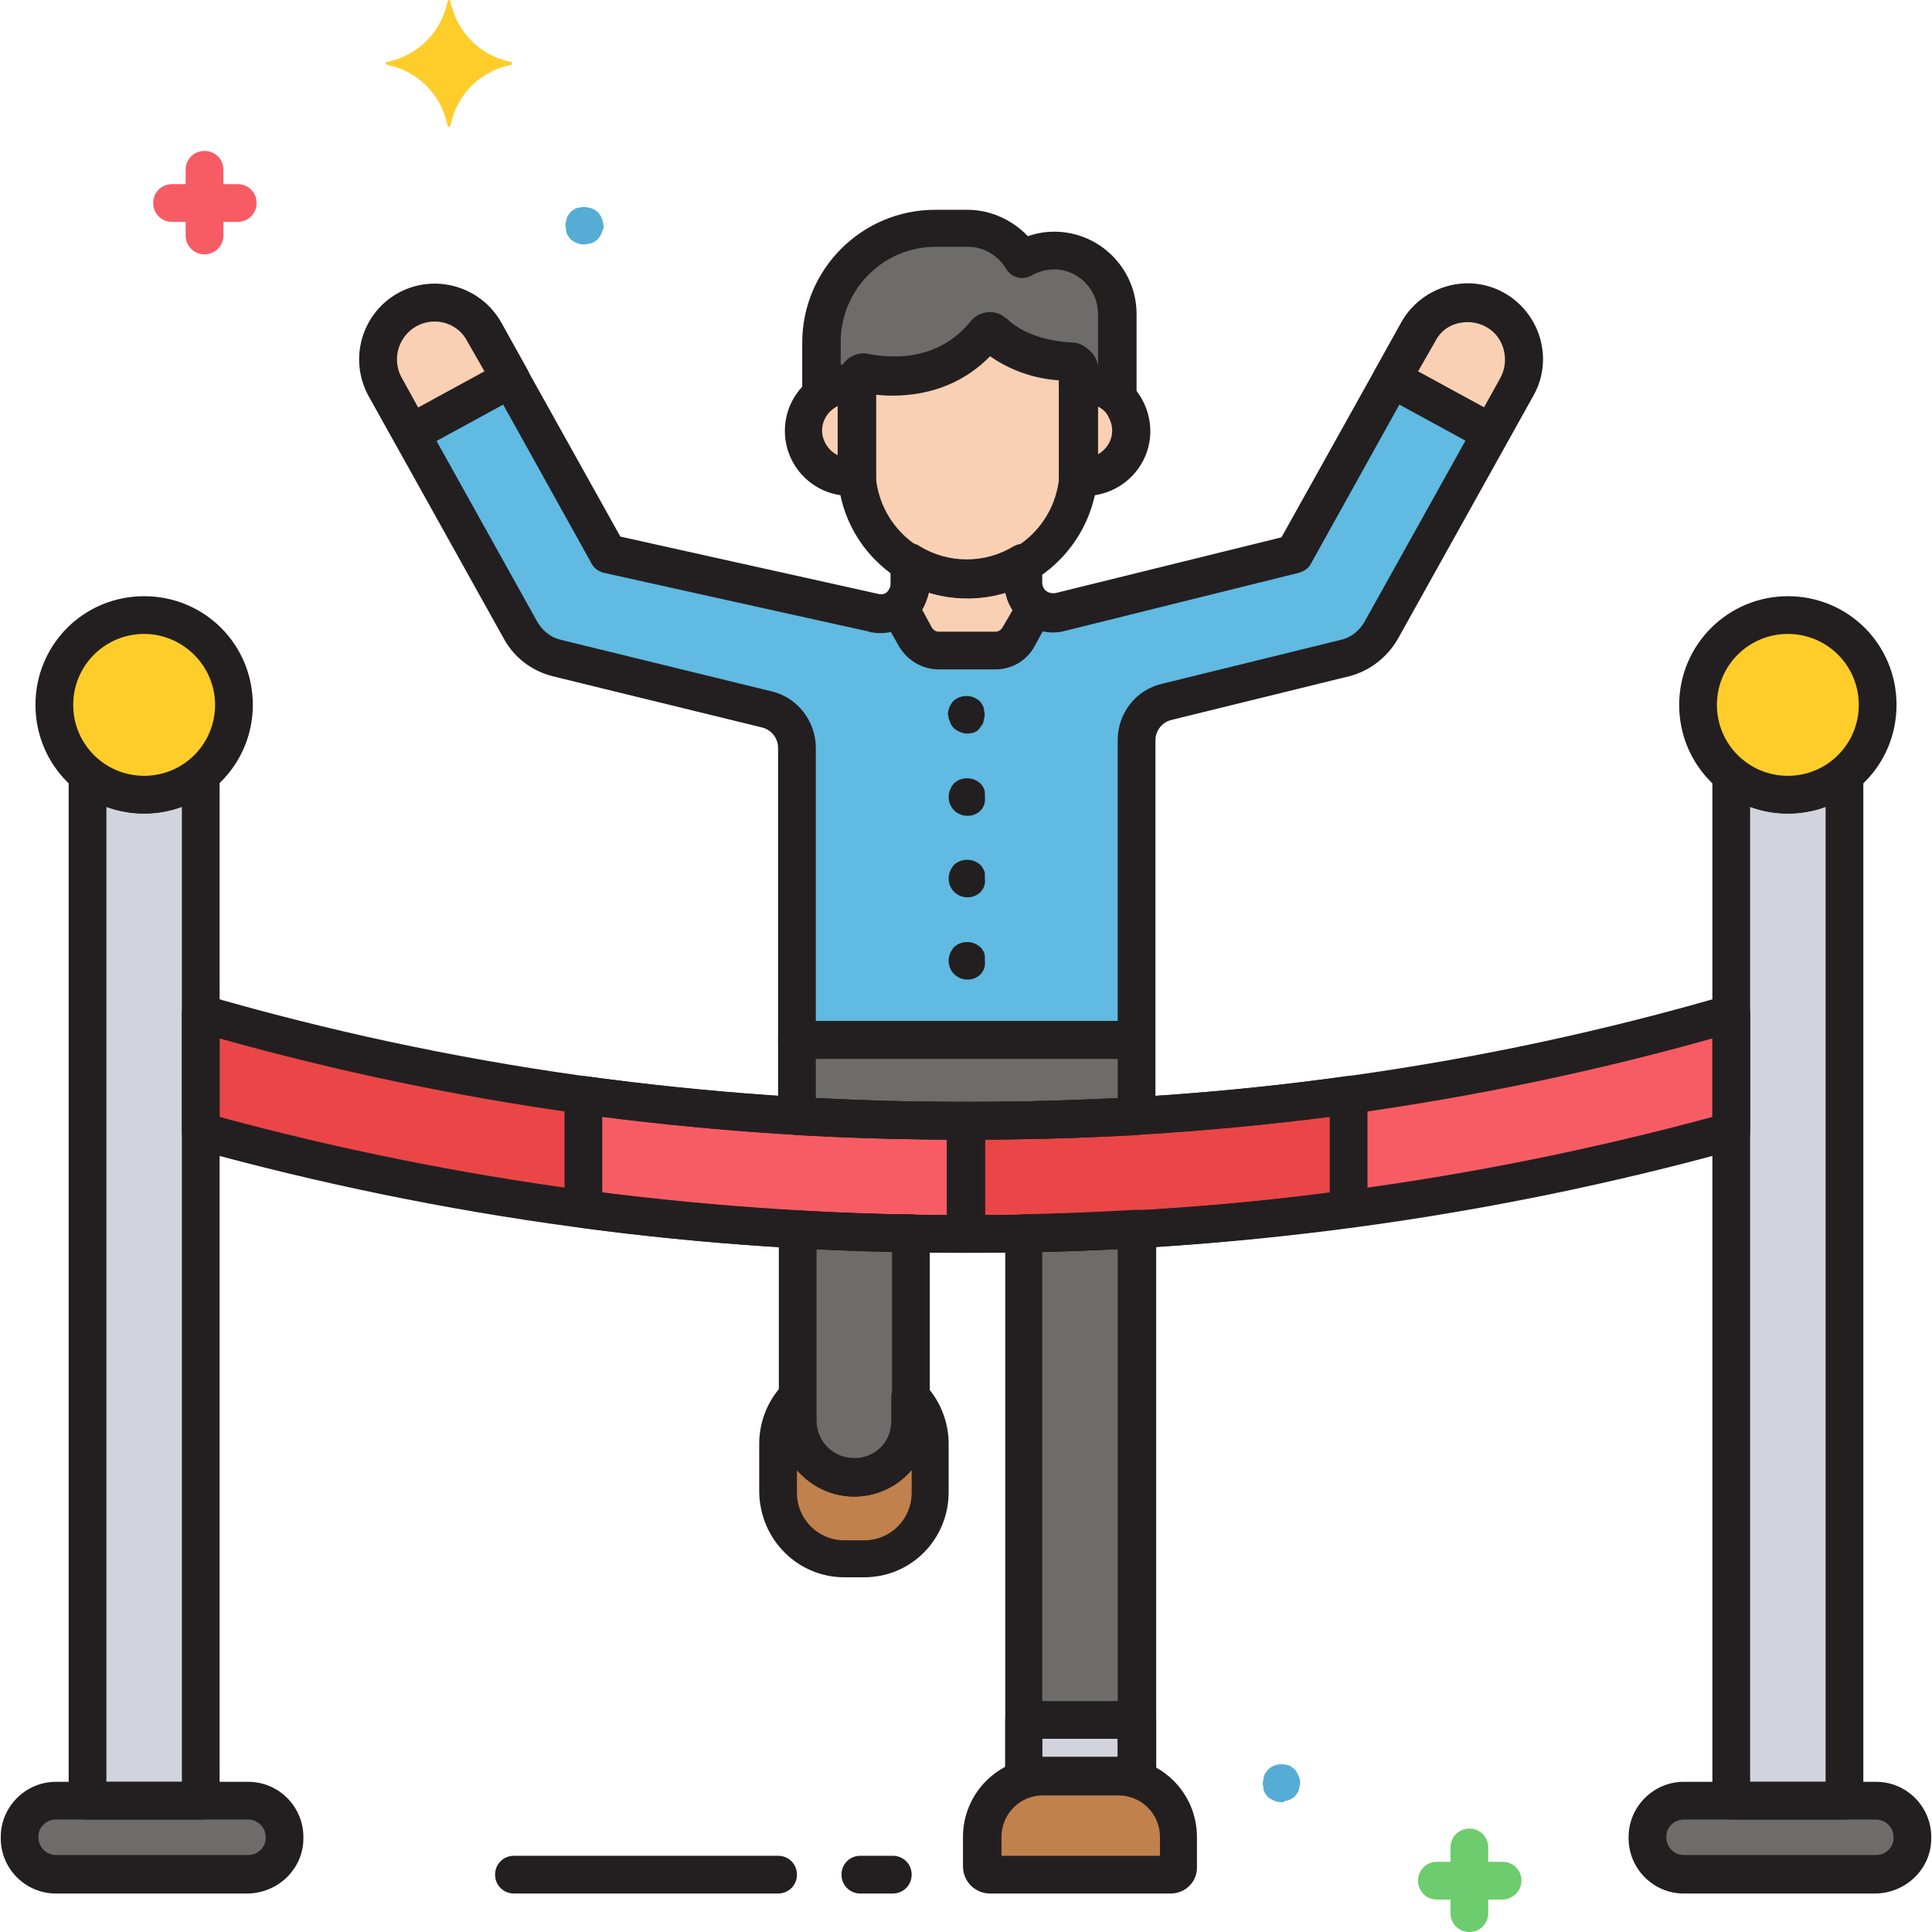
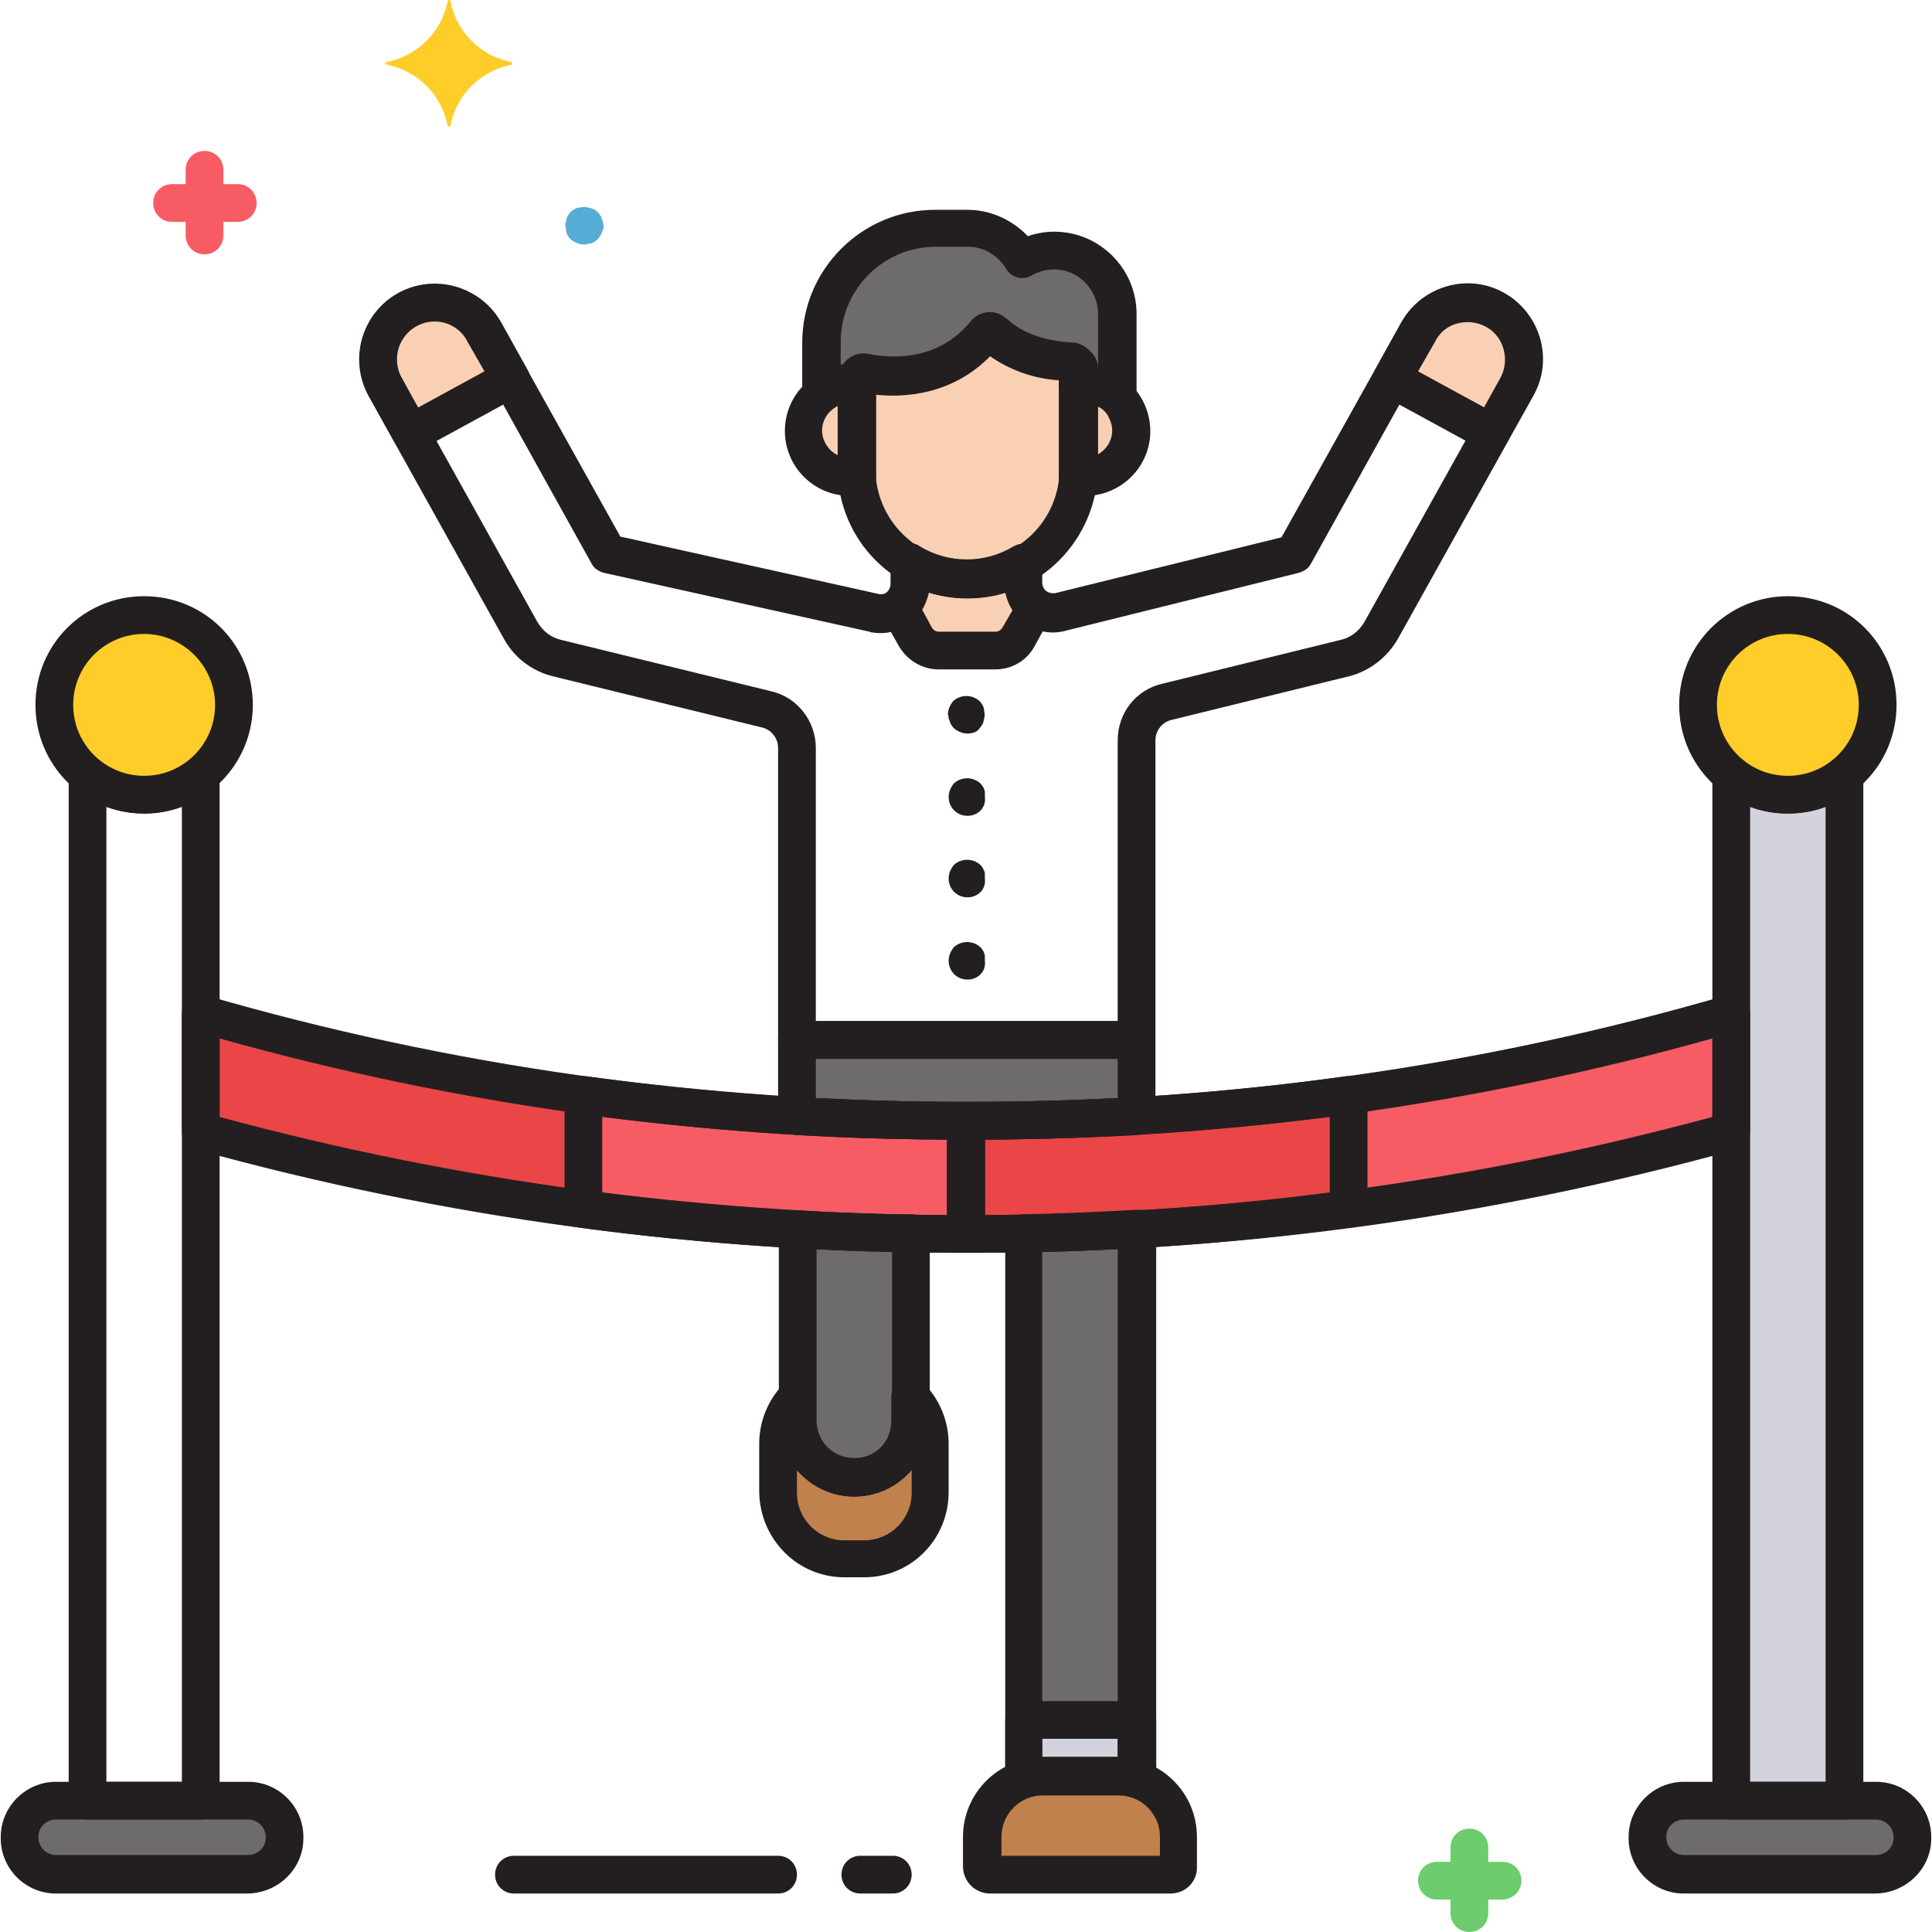
<svg xmlns="http://www.w3.org/2000/svg" viewBox="0 0 256 256" width="128px" height="128px">
  <path fill="#c1814c" d="M148.1,235.3h-10c-4.4,0-8,3.6-8,8v3.9c0,0.6,0.5,1.1,1.1,1.1h23.9c0.6,0,1.1-0.5,1.1-1.1v-3.9 C156.2,238.9,152.6,235.3,148.1,235.3z" />
  <path fill="#c1814c" d="M120.7,185.1v3.2c0,4.1-3.4,7.5-7.5,7.5s-7.5-3.4-7.5-7.5v-3.2c-1.6,1.6-2.6,3.9-2.6,6.2v6.4 c0,4.8,3.9,8.7,8.8,8.8h2.6c4.8,0,8.7-3.9,8.8-8.8v-6.4C123.2,189,122.3,186.7,120.7,185.1z" />
  <path fill="#6d6c6b" d="M135.7,163.4v72.3c0.8-0.3,1.6-0.4,2.4-0.4h10c0.9,0,1.7,0.1,2.5,0.4v-72.8 C145.7,163.2,140.7,163.4,135.7,163.4z" />
  <path fill="#6d6c6b" d="M105.7,162.9v25.4c0,4.1,3.4,7.5,7.5,7.5s7.5-3.4,7.5-7.5v-24.8C115.6,163.4,110.6,163.2,105.7,162.9z" />
  <path fill="#d3d3dd" d="M135.7,227.9v7.8c0.8-0.3,1.6-0.4,2.4-0.4h10c0.9,0,1.7,0.1,2.5,0.4v-7.8L135.7,227.9z" />
  <path fill="#6d6c6b" d="M126.9,148.5c0.4,0,0.7,0,1.1,0l0,0c0.4,0,0.7,0,1.1,0c7.2,0,14.4-0.2,21.5-0.6v-10.1h-45v10.1 C112.7,148.3,119.8,148.5,126.9,148.5z" />
-   <path fill="#60bae2" d="M198.1,41.1c-3.6-2-8.2-0.7-10.2,2.9l-16.4,29.5l-31,7.7c-2.1,0.5-4.2-0.8-4.7-2.9c-0.1-0.3-0.1-0.6-0.1-0.9 v-2.6c-4.6,2.8-10.4,2.8-15,0v2.8c0,2.2-1.8,3.9-3.9,3.9c-0.3,0-0.6,0-0.8-0.1l-35.3-7.8L64.2,44c-2-3.6-6.6-4.9-10.2-2.9 s-4.9,6.6-2.9,10.2l18,32.3c1,1.8,2.7,3.1,4.8,3.6l27.8,6.8c2.4,0.6,4,2.7,4,5.1v38.7h45V98.1c0-2.4,1.7-4.5,4-5.1l23.6-5.8 c2-0.5,3.8-1.8,4.8-3.6l18-32.3C203,47.6,201.7,43.1,198.1,41.1z" />
  <path fill="#f9d0b4" d="M64.2,44c-2-3.6-6.6-4.9-10.2-2.9s-4.9,6.6-2.9,10.2l3.4,6.1l13.2-7.2L64.2,44z" />
  <path fill="#f9d0b4" d="M187.9,44c2-3.6,6.6-4.9,10.2-2.9c3.6,2,4.9,6.6,2.9,10.2l-3.4,6.1l-13.2-7.2L187.9,44z" />
  <path fill="#f9d0b4" d="M135.7,77.3v-2.6c-2.3,1.4-4.8,2.1-7.5,2.1l0,0c-2.7,0-5.3-0.7-7.5-2.1v2.8c0,1.2-0.6,2.3-1.5,3.1l2.2,3.9 c0.6,1.1,1.8,1.8,3.1,1.8h7.5c1.3,0,2.4-0.7,3.1-1.8l2.2-4C136.2,79.7,135.6,78.5,135.7,77.3z" />
  <path fill="#f9d0b4" d="M143.8,50.9c-0.3,0-0.7,0-1,0.1c0,0.3,0,0.7,0,1v10.1c0,0.3,0,0.7,0,1c3.3,0.5,6.5-1.7,7-5.1 c0.5-3.3-1.7-6.5-5.1-7C144.4,50.9,144.1,50.9,143.8,50.9L143.8,50.9z" />
  <path fill="#f9d0b4" d="M113.5,62.1V52c0-0.3,0-0.7,0-1c-3.3-0.6-6.5,1.7-7.1,5c-0.6,3.3,1.7,6.5,5,7.1c0.7,0.1,1.4,0.1,2,0 C113.5,62.8,113.5,62.4,113.5,62.1z" />
  <path fill="#f9d0b4" d="M130.4,44.3c-5.4,6.7-13.3,5.8-15.9,5.2c-0.4-0.1-0.8,0.2-0.9,0.6c0,0.1,0,0.1,0,0.2v11.8 c0,8.1,6.6,14.6,14.7,14.7l0,0c8.1,0,14.6-6.6,14.7-14.7V49c0-0.1,0-0.2,0-0.2c0-0.4-0.3-0.8-0.8-0.8c-6.1-0.2-9.3-2.6-10.5-3.8 C131.2,43.9,130.7,43.9,130.4,44.3C130.4,44.3,130.4,44.3,130.4,44.3z" />
  <path fill="#6d6c6b" d="M112.6,50.9c0.3,0,0.6,0,0.9,0.1v-0.7c0-0.4,0.4-0.8,0.8-0.8c0.1,0,0.1,0,0.2,0c2.7,0.6,10.6,1.5,15.9-5.2 c0.3-0.3,0.8-0.4,1.1-0.1c0,0,0,0,0.1,0.1c1.2,1.2,4.4,3.6,10.5,3.8c0.4,0,0.7,0.4,0.8,0.8c0,0.1,0,0.2,0,0.2v2 c1.9-0.3,3.8,0.3,5.2,1.6v-11c0-4.6-3.8-8.4-8.4-8.4c-1.5,0-3,0.4-4.3,1.2c-1.5-2.5-4.2-4.1-7.2-4.1h-4.3 c-8.4,0-15.1,6.8-15.1,15.1v6.8C109.8,51.4,111.2,50.9,112.6,50.9z" />
  <circle cx="19.1" cy="93.4" r="11.9" fill="#ffcd29" />
  <circle cx="236.9" cy="93.4" r="11.9" fill="#ffcd29" />
  <path fill="#6d6c6b" d="M7.4,238.6h25.5c2.7,0,4.9,2.2,4.9,4.9l0,0c0,2.7-2.2,4.9-4.9,4.9H7.4c-2.7,0-4.9-2.2-4.9-4.9l0,0 C2.5,240.8,4.7,238.6,7.4,238.6z" />
  <path fill="#6d6c6b" d="M223.1,238.6h25.5c2.7,0,4.9,2.2,4.9,4.9l0,0c0,2.7-2.2,4.9-4.9,4.9h-25.5c-2.7,0-4.9-2.2-4.9-4.9l0,0 C218.2,240.8,220.4,238.6,223.1,238.6z" />
-   <path fill="#d3d3dd" d="M19.1,105.3c-2.7,0-5.4-0.9-7.5-2.7v135.9h15V102.7C24.4,104.4,21.8,105.3,19.1,105.3z" />
  <path fill="#d3d3dd" d="M236.9,105.3c2.7,0,5.4-0.9,7.5-2.7v135.9h-15V102.7C231.6,104.4,234.2,105.3,236.9,105.3z" />
  <path fill="#ea4647" d="M128,148.5c-0.4,0-0.7,0-1.1,0c-34,0-67.7-4.7-100.3-14.2v15.6c32.7,9.1,66.4,13.6,100.3,13.6 c0.4,0,0.7,0,1.1,0V148.5z" />
  <path fill="#f75c64" d="M77.3,145.1v15.1c16.4,2.2,33,3.3,49.6,3.3c0.4,0,0.7,0,1.1,0v-15c-0.4,0-0.7,0-1.1,0 C110.3,148.5,93.7,147.4,77.3,145.1z" />
  <path fill="#f75c64" d="M128,148.5c0.4,0,0.7,0,1.1,0c34,0,67.7-4.7,100.3-14.2v15.6c-32.7,9.1-66.4,13.6-100.3,13.6 c-0.4,0-0.7,0-1.1,0V148.5z" />
  <path fill="#ea4647" d="M178.7,145.1v15.1c-16.4,2.2-33,3.3-49.6,3.3c-0.4,0-0.7,0-1.1,0v-15c0.4,0,0.7,0,1.1,0 C145.7,148.5,162.3,147.4,178.7,145.1z" />
  <path fill="#f75c64" d="M31.5,29.4h-8.7c-1.4,0-2.5-1.1-2.5-2.5s1.1-2.5,2.5-2.5h8.7c1.4,0,2.5,1.1,2.5,2.5S32.9,29.4,31.5,29.4z" />
  <path fill="#f75c64" d="M27.1,33.7c-1.4,0-2.5-1.1-2.5-2.5v-8.7c0-1.4,1.1-2.5,2.5-2.5s2.5,1.1,2.5,2.5v8.7 C29.6,32.6,28.5,33.7,27.1,33.7z" />
  <path fill="#55acd5" d="M77.4,32.4c-0.7,0-1.3-0.3-1.8-0.7c-0.1-0.1-0.2-0.2-0.3-0.4c-0.1-0.1-0.2-0.3-0.2-0.4 C75,30.7,75,30.5,75,30.4c0-0.2,0-0.3-0.1-0.5c0-0.2,0-0.3,0.1-0.5c0-0.2,0.1-0.3,0.1-0.5c0.1-0.2,0.1-0.3,0.2-0.4 c0.1-0.1,0.2-0.3,0.3-0.4c0.1-0.1,0.2-0.2,0.4-0.3c0.1-0.1,0.3-0.2,0.4-0.2c0.1-0.1,0.3-0.1,0.5-0.1c0.3-0.1,0.7-0.1,1,0 c0.2,0,0.3,0.1,0.5,0.1c0.1,0.1,0.3,0.1,0.4,0.2c0.1,0.1,0.3,0.2,0.4,0.3c0.1,0.1,0.2,0.2,0.3,0.4c0.1,0.1,0.2,0.3,0.2,0.4 c0.1,0.1,0.1,0.3,0.2,0.5c0,0.2,0,0.3,0.1,0.5c0,0.2,0,0.3-0.1,0.5c-0.1,0.3-0.2,0.6-0.4,0.9c-0.1,0.1-0.2,0.3-0.3,0.4 c-0.1,0.1-0.2,0.2-0.4,0.3c-0.1,0.1-0.3,0.2-0.4,0.2c-0.2,0.1-0.3,0.1-0.5,0.1C77.7,32.4,77.6,32.4,77.4,32.4z" />
  <path fill="#6dcc6d" d="M199.1,251.7h-8.7c-1.4,0-2.5-1.1-2.5-2.5s1.1-2.5,2.5-2.5h8.7c1.4,0,2.5,1.1,2.5,2.5S200.4,251.7,199.1,251.7 z" />
  <path fill="#6dcc6d" d="M194.7,256c-1.4,0-2.5-1.1-2.5-2.5v-8.7c0-1.4,1.1-2.5,2.5-2.5s2.5,1.1,2.5,2.5v8.7 C197.2,254.9,196.1,256,194.7,256z" />
-   <path fill="#55acd5" d="M169.8,238.8c-0.7,0-1.3-0.3-1.8-0.7c-0.1-0.1-0.2-0.2-0.3-0.4c-0.1-0.1-0.2-0.3-0.2-0.4 c-0.1-0.1-0.1-0.3-0.1-0.5c-0.1-0.3-0.1-0.7,0-1c0-0.2,0.1-0.3,0.1-0.5c0.1-0.2,0.1-0.3,0.2-0.4c0.1-0.1,0.2-0.3,0.3-0.4 c0.6-0.6,1.4-0.8,2.2-0.7c0.2,0,0.3,0.1,0.5,0.1c0.2,0.1,0.3,0.1,0.4,0.2c0.1,0.1,0.3,0.2,0.4,0.3c0.1,0.1,0.2,0.2,0.3,0.4 c0.2,0.3,0.3,0.6,0.4,0.9c0.1,0.3,0.1,0.7,0,1c0,0.2-0.1,0.3-0.1,0.5c-0.1,0.2-0.1,0.3-0.2,0.4c-0.1,0.1-0.2,0.3-0.3,0.4 c-0.1,0.1-0.2,0.2-0.4,0.3c-0.1,0.1-0.3,0.2-0.4,0.2c-0.2,0.1-0.3,0.1-0.5,0.1C170.2,238.8,170,238.8,169.8,238.8z" />
  <path fill="#231f20" d="M19.1,107.8c-8,0-14.4-6.4-14.4-14.4c0-8,6.4-14.4,14.4-14.4c8,0,14.4,6.4,14.4,14.4c0,0,0,0,0,0 C33.5,101.4,27,107.8,19.1,107.8z M19.1,84c-5.2,0-9.4,4.2-9.4,9.4s4.2,9.4,9.4,9.4c5.2,0,9.4-4.2,9.4-9.4c0,0,0,0,0,0 C28.5,88.2,24.2,84,19.1,84L19.1,84z" />
  <path fill="#231f20" d="M32.9,250.9H7.4c-4.1,0-7.4-3.4-7.3-7.5c0-4,3.3-7.3,7.3-7.3h25.5c4.1,0,7.4,3.4,7.3,7.5 C40.2,247.6,36.9,250.8,32.9,250.9z M7.4,241.1c-1.3,0-2.4,1.1-2.3,2.4c0,1.3,1.1,2.3,2.3,2.3h25.5c1.3,0,2.4-1.1,2.3-2.4 c0-1.3-1.1-2.3-2.3-2.3H7.4z" />
  <path fill="#231f20" d="M26.6,241.1h-15c-1.4,0-2.5-1.1-2.5-2.5V102.7c0-1.4,1.1-2.5,2.5-2.5c0.6,0,1.1,0.2,1.6,0.6 c3.5,2.8,8.4,2.8,11.8,0c1.1-0.9,2.6-0.7,3.5,0.4c0.4,0.4,0.6,1,0.6,1.6v135.9C29.1,240,27.9,241.1,26.6,241.1z M14.1,236.1h10 V106.9c-3.2,1.2-6.8,1.2-10,0V236.1z" />
  <path fill="#231f20" d="M236.9,107.8c-8,0-14.4-6.4-14.4-14.4S229,79,236.9,79c8,0,14.4,6.4,14.4,14.4c0,0,0,0,0,0 C251.3,101.4,244.9,107.8,236.9,107.8z M236.9,84c-5.2,0-9.4,4.2-9.4,9.4s4.2,9.4,9.4,9.4c5.2,0,9.4-4.2,9.4-9.4c0,0,0,0,0,0 C246.3,88.2,242.1,84,236.9,84L236.9,84z" />
  <path fill="#231f20" d="M248.6,250.9h-25.5c-4.1,0-7.4-3.4-7.3-7.5c0-4,3.3-7.3,7.3-7.3h25.5c4.1,0,7.4,3.4,7.3,7.5 C255.9,247.6,252.6,250.8,248.6,250.9z M223.1,241.1c-1.3,0-2.4,1.1-2.3,2.4c0,1.3,1.1,2.3,2.3,2.3h25.5c1.3,0,2.4-1.1,2.3-2.4 c0-1.3-1.1-2.3-2.3-2.3H223.1z" />
  <path fill="#231f20" d="M244.4,241.1h-15c-1.4,0-2.5-1.1-2.5-2.5V102.7c0-1.4,1.1-2.5,2.5-2.5c0.6,0,1.1,0.2,1.6,0.6 c3.5,2.8,8.4,2.8,11.8,0c1.1-0.9,2.6-0.7,3.5,0.4c0.4,0.4,0.6,1,0.6,1.6v135.9C246.9,240,245.8,241.1,244.4,241.1z M231.9,236.1h10 V106.9c-3.2,1.2-6.8,1.2-10,0V236.1z" />
  <path fill="#231f20" d="M126.9,166c-34.1,0-68.1-4.6-101-13.7c-1.1-0.3-1.8-1.3-1.8-2.4v-15.6c0-1.4,1.1-2.5,2.5-2.5 c0.2,0,0.5,0,0.7,0.1c32.4,9.4,65.9,14.1,99.6,14.1l1.1,0h0c1.4,0,2.5,1.1,2.5,2.5v15c0,1.4-1.1,2.5-2.5,2.5L126.9,166z M29.1,148 c31.4,8.5,63.9,12.9,96.4,13v-10c-32.6-0.1-65-4.6-96.4-13.4V148z" />
  <path fill="#231f20" d="M126.9,166c-16.7,0-33.4-1.1-49.9-3.3c-1.2-0.2-2.2-1.2-2.2-2.5v-15.1c0-1.4,1.1-2.5,2.5-2.5 c0.1,0,0.2,0,0.3,0c16.3,2.2,32.8,3.4,49.3,3.4l1.1,0h0c1.4,0,2.5,1.1,2.5,2.5v15c0,1.4-1.1,2.5-2.5,2.5L126.9,166z M79.8,158 c15.2,1.9,30.4,2.9,45.7,3v-10c-15.3-0.1-30.6-1.1-45.7-3L79.8,158z" />
  <path fill="#231f20" d="M129.1,166l-1.1,0c-1.4,0-2.5-1.1-2.5-2.5v-15c0-1.4,1.1-2.5,2.5-2.5h0l1.1,0c33.7,0,67.3-4.7,99.6-14.1 c1.3-0.4,2.7,0.4,3.1,1.7c0.1,0.2,0.1,0.5,0.1,0.7v15.6c0,1.1-0.7,2.1-1.8,2.4C197.2,161.4,163.2,166,129.1,166z M130.5,151v10 c32.6-0.1,65-4.5,96.4-13v-10.4C195.5,146.4,163.1,150.9,130.5,151z" />
  <path fill="#231f20" d="M129.1,166l-1.1,0c-1.4,0-2.5-1.1-2.5-2.5v-15c0-1.4,1.1-2.5,2.5-2.5h0l1.1,0c16.5,0,32.9-1.1,49.3-3.4 c1.4-0.2,2.6,0.8,2.8,2.1c0,0.1,0,0.2,0,0.3v15.1c0,1.3-0.9,2.3-2.2,2.5C162.5,164.9,145.8,166,129.1,166z M130.5,151v10 c15.3-0.1,30.6-1,45.7-3V148C161.1,149.9,145.8,150.9,130.5,151z" />
  <path fill="#231f20" d="M155.1,250.9h-23.9c-2,0-3.6-1.6-3.6-3.6v-3.9c0-5.8,4.7-10.5,10.5-10.5h10c5.8,0,10.5,4.7,10.5,10.5v3.9 C158.7,249.3,157.1,250.9,155.1,250.9z M132.6,245.9h21.1v-2.5c0-3.1-2.5-5.5-5.5-5.5h-10c-3.1,0-5.5,2.5-5.5,5.5V245.9z" />
  <path fill="#231f20" d="M150.6,238.2c-0.3,0-0.5,0-0.8-0.1c-0.6-0.2-1.1-0.3-1.7-0.3h-10c-0.6,0-1.1,0.1-1.7,0.3 c-1.3,0.4-2.7-0.3-3.1-1.6c-0.1-0.2-0.1-0.5-0.1-0.8v-7.8c0-1.4,1.1-2.5,2.5-2.5h15c1.4,0,2.5,1.1,2.5,2.5v7.8 C153.2,237.1,152,238.2,150.6,238.2L150.6,238.2z M138.1,232.8h10v-2.4h-10V232.8z" />
  <path fill="#231f20" d="M128.2,97.2c-0.7,0-1.3-0.3-1.8-0.7c-0.1-0.1-0.2-0.2-0.3-0.4c-0.1-0.1-0.2-0.3-0.2-0.4 c-0.1-0.2-0.1-0.3-0.2-0.5c0-0.2,0-0.3-0.1-0.5c0-0.7,0.3-1.3,0.7-1.8c1-0.9,2.5-0.9,3.5,0c0.1,0.1,0.2,0.2,0.3,0.4 c0.1,0.1,0.2,0.3,0.2,0.4c0.1,0.2,0.1,0.3,0.1,0.5c0.1,0.3,0.1,0.7,0,1c0,0.2-0.1,0.3-0.1,0.5c-0.1,0.2-0.1,0.3-0.2,0.4 c-0.1,0.1-0.2,0.3-0.3,0.4C129.5,97,128.8,97.2,128.2,97.2z" />
  <path fill="#231f20" d="M128.2,108.1c-1.4,0-2.5-1.1-2.5-2.5c0-0.7,0.3-1.3,0.7-1.8c1-0.9,2.5-0.9,3.5,0c0.1,0.1,0.2,0.2,0.3,0.4 c0.1,0.1,0.2,0.3,0.2,0.4c0.1,0.2,0.1,0.3,0.1,0.5c0,0.2,0,0.3,0,0.5C130.7,107,129.6,108.1,128.2,108.1 C128.2,108.1,128.2,108.1,128.2,108.1L128.2,108.1z" />
  <path fill="#231f20" d="M128.2,118.9c-1.4,0-2.5-1.1-2.5-2.5c0-0.7,0.3-1.3,0.7-1.8c1-0.9,2.5-0.9,3.5,0c0.2,0.2,0.4,0.5,0.5,0.8 c0.1,0.1,0.1,0.3,0.1,0.5c0,0.2,0,0.3,0,0.5C130.7,117.8,129.6,118.9,128.2,118.9C128.2,118.9,128.2,118.9,128.2,118.9L128.2,118.9 z" />
  <path fill="#231f20" d="M128.2,129.8c-1.4,0-2.5-1.1-2.5-2.5c0-0.7,0.3-1.3,0.7-1.8c1-0.9,2.5-0.9,3.5,0c0.1,0.1,0.2,0.2,0.3,0.4 c0.1,0.1,0.2,0.3,0.2,0.4c0.1,0.2,0.1,0.3,0.1,0.5c0,0.2,0,0.3,0,0.5C130.7,128.7,129.6,129.8,128.2,129.8 C128.2,129.8,128.2,129.8,128.2,129.8L128.2,129.8z" />
  <path fill="#231f20" d="M131.9,88.7h-7.5c-2.2,0-4.2-1.2-5.3-3.1l-2.2-3.9c-0.6-1.1-0.3-2.4,0.6-3.2c0.3-0.3,0.5-0.7,0.5-1.1v-2.8 c0-1.4,1.1-2.5,2.5-2.5c0.5,0,0.9,0.1,1.3,0.4c3.8,2.3,8.6,2.3,12.4,0c1.2-0.7,2.7-0.3,3.4,0.9c0.2,0.4,0.4,0.8,0.4,1.3v2.6 c0,0.4,0.2,0.9,0.6,1.1c1,0.8,1.3,2.1,0.7,3.2l-2.2,4C136.1,87.5,134.1,88.7,131.9,88.7z M122.2,80.8l1.3,2.4 c0.2,0.3,0.5,0.5,0.9,0.5h7.5c0.4,0,0.7-0.2,0.9-0.5l1.4-2.4c-0.4-0.7-0.8-1.5-0.9-2.3c-3.3,1-6.9,1-10.2,0 C122.9,79.3,122.6,80.1,122.2,80.8L122.2,80.8z" />
  <path fill="#231f20" d="M143.8,65.7c-0.5,0-0.9,0-1.4-0.1c-1.3-0.2-2.2-1.3-2.1-2.6c0-0.3,0-0.5,0-0.8V52c0-0.3,0-0.6,0-0.8 c-0.1-1.3,0.8-2.4,2.1-2.6c4.7-0.8,9.1,2.4,9.9,7.1c0.8,4.7-2.4,9.1-7.1,9.9C144.7,65.6,144.3,65.7,143.8,65.7L143.8,65.7z M145.3,53.8v6.5c1.8-0.9,2.6-3,1.7-4.8C146.7,54.7,146.1,54.1,145.3,53.8z" />
  <path fill="#231f20" d="M112.6,65.7c-4.8,0-8.6-3.9-8.6-8.6c0-4.8,3.9-8.6,8.6-8.6c0.5,0,0.9,0,1.4,0.1c1.3,0.2,2.2,1.3,2.1,2.6 c0,0.3,0,0.5,0,0.8v10.1c0,0.3,0,0.5,0,0.8c0.1,1.3-0.8,2.4-2.1,2.6C113.5,65.6,113,65.7,112.6,65.7z M111,53.8 c-1.8,0.9-2.6,3-1.7,4.8c0.4,0.8,1,1.4,1.7,1.7V53.8z" />
  <path fill="#231f20" d="M128.2,79.3c-9.5,0-17.2-7.7-17.2-17.2V50.3c0-1.8,1.5-3.3,3.3-3.3c0.2,0,0.5,0,0.7,0.1 c2.6,0.5,9,1.2,13.5-4.3l0,0c1.1-1.4,3.2-1.7,4.6-0.5c0.1,0.1,0.2,0.1,0.3,0.2c0.9,0.9,3.6,2.9,8.9,3.1c1.7,0.1,3.2,1.5,3.2,3.2V49 v13.1C145.3,71.6,137.7,79.3,128.2,79.3z M116,52.3v9.8c0,6.7,5.4,12.2,12.2,12.2c6.7,0,12.2-5.4,12.2-12.2V50.4 c-3.3-0.2-6.5-1.3-9.2-3.2C126.1,52.4,119.7,52.7,116,52.3z" />
  <path fill="#231f20" d="M148,55.1c-0.6,0-1.3-0.3-1.7-0.7c-0.8-0.8-1.9-1.2-3.1-1c-1.4,0.2-2.6-0.7-2.9-2.1c0-0.1,0-0.3,0-0.4v-0.6 c-3.3-0.2-6.5-1.3-9.2-3.2c-5.2,5.4-11.9,5.5-15.5,5.1c-0.5,0.9-1.5,1.4-2.5,1.2c-1-0.2-2,0.1-2.8,0.8c-1.1,0.9-2.7,0.7-3.5-0.4 c-0.4-0.4-0.5-1-0.5-1.6v-6.8c0-9.7,7.9-17.6,17.6-17.6h4.3c3,0,5.9,1.3,8,3.5c1.1-0.4,2.3-0.6,3.5-0.6c6,0,10.9,4.9,10.9,10.9v11 C150.5,54,149.4,55.1,148,55.1L148,55.1z M145.3,48.6l0.2,0v-7c0-3.2-2.6-5.9-5.8-5.9c-1.1,0-2.1,0.3-3,0.8 c-1.2,0.7-2.7,0.3-3.4-0.9c0,0,0,0,0,0c-1.1-1.8-3-2.9-5-2.9h-4.3c-7,0-12.6,5.7-12.6,12.6v3c0.1,0,0.2,0,0.3,0 c0.7-1.1,2.1-1.7,3.4-1.4c2.6,0.5,9,1.2,13.5-4.3c1.1-1.4,3.2-1.7,4.6-0.5c0.1,0.1,0.2,0.1,0.3,0.2c0.9,0.9,3.6,2.9,8.9,3.1 C143.8,45.6,145.2,46.9,145.3,48.6L145.3,48.6z" />
  <path fill="#231f20" d="M150.6,140.3h-45c-1.4,0-2.5-1.1-2.5-2.5V99.1c0-1.3-0.9-2.4-2.1-2.7l-27.8-6.8c-2.7-0.7-5-2.4-6.4-4.9 l-18-32.3c-2.6-4.8-0.9-10.9,4-13.6c4.8-2.6,10.8-0.9,13.5,3.8l15.9,28.5l34.2,7.6c0.8,0.2,1.5-0.3,1.7-1.1c0-0.1,0-0.2,0-0.3v-2.8 c0-1.4,1.1-2.5,2.5-2.5c0.5,0,0.9,0.1,1.3,0.4c3.8,2.3,8.6,2.3,12.4,0c1.2-0.7,2.7-0.3,3.4,0.9c0.2,0.4,0.4,0.8,0.4,1.3v2.6 c0,0.8,0.6,1.4,1.4,1.4c0.1,0,0.2,0,0.3,0l30-7.4l15.9-28.5c2.7-4.8,8.8-6.6,13.6-3.9l0,0c4.8,2.7,6.6,8.8,3.9,13.6l-18,32.3 c-1.4,2.4-3.7,4.2-6.4,4.9l-23.6,5.8c-1.2,0.3-2.1,1.4-2.1,2.7v39.7C153.1,139.1,152,140.3,150.6,140.3z M108.1,135.3h40V98.1 c0-3.6,2.4-6.7,5.9-7.5l23.6-5.8c1.4-0.3,2.5-1.2,3.2-2.4l18-32.3c1.3-2.4,0.5-5.5-1.9-6.8l0,0c-2.4-1.3-5.5-0.5-6.8,1.9 l-16.4,29.5c-0.3,0.6-0.9,1-1.6,1.2l-31,7.7c-3.4,0.9-6.9-1.2-7.8-4.7c0-0.1-0.1-0.2-0.1-0.4c-3.3,1-6.9,1-10.2,0 c-0.6,3.5-3.9,5.9-7.4,5.3c-0.1,0-0.2,0-0.4-0.1L80,75.9c-0.7-0.2-1.3-0.6-1.6-1.2L62,45.2c-1.3-2.4-4.3-3.4-6.8-2.1 s-3.4,4.3-2.1,6.8c0,0.1,0.1,0.1,0.1,0.2l18,32.3c0.7,1.2,1.8,2.1,3.2,2.4l27.8,6.8c3.5,0.8,5.9,4,5.9,7.5L108.1,135.3z" />
  <path fill="#231f20" d="M54.5,59.9c-0.9,0-1.7-0.5-2.2-1.3l-3.4-6.1c-2.6-4.8-0.9-10.9,4-13.6c4.8-2.6,10.8-0.9,13.5,3.8l0,0l3.5,6.3 c0.7,1.2,0.2,2.7-1,3.4c0,0,0,0,0,0l-13.2,7.2C55.3,59.8,54.9,59.9,54.5,59.9z M57.6,42.6c-2.8,0-5,2.3-5,5c0,0.8,0.2,1.7,0.6,2.4 l2.2,4l8.8-4.8l-2.3-4C61.1,43.6,59.4,42.6,57.6,42.6z" />
  <path fill="#231f20" d="M197.6,59.9c-0.4,0-0.8-0.1-1.2-0.3l-13.2-7.2c-1.2-0.7-1.7-2.2-1-3.4c0,0,0,0,0,0l3.5-6.3l0,0 c2.7-4.8,8.8-6.5,13.6-3.8c4.7,2.7,6.5,8.7,3.8,13.5l-3.4,6.1C199.4,59.4,198.5,59.9,197.6,59.9z M187.9,49.2l8.8,4.8l2.2-4 c1.4-2.4,0.6-5.4-1.8-6.8c-2.4-1.4-5.4-0.6-6.8,1.8c0,0.1-0.1,0.1-0.1,0.2L187.9,49.2z" />
  <path fill="#231f20" d="M129.1,151l-1.1,0l-1.1,0c-7,0-14.2-0.2-21.4-0.6c-1.3-0.1-2.4-1.2-2.4-2.5v-10.1c0-1.4,1.1-2.5,2.5-2.5h45 c1.4,0,2.5,1.1,2.5,2.5v10.1c0,1.3-1,2.4-2.4,2.5C143.5,150.8,136.2,151,129.1,151z M128,146l1.1,0c6.2,0,12.6-0.2,19-0.5v-5.2h-40 v5.2c6.3,0.3,12.6,0.5,18.7,0.5L128,146z" />
  <path fill="#231f20" d="M150.6,238.2c-0.3,0-0.5,0-0.8-0.1c-0.6-0.2-1.1-0.3-1.7-0.3h-10c-0.6,0-1.1,0.1-1.7,0.3 c-1.3,0.4-2.7-0.3-3.1-1.6c-0.1-0.2-0.1-0.5-0.1-0.8v-72.3c0-1.4,1.1-2.5,2.5-2.5c4.8-0.1,9.8-0.3,14.9-0.6c1.4-0.1,2.6,1,2.6,2.4 c0,0,0,0.1,0,0.1v72.8C153.2,237.1,152,238.2,150.6,238.2L150.6,238.2z M138.1,232.8h10v-67.3c-3.4,0.2-6.8,0.3-10,0.4V232.8z" />
  <path fill="#231f20" d="M113.2,198.3c-5.5,0-10-4.5-10-10v-25.4c0-1.4,1.1-2.5,2.5-2.5c0,0,0.1,0,0.1,0c5.1,0.3,10.1,0.5,14.9,0.5 c1.4,0,2.5,1.1,2.5,2.5v24.8C123.1,193.8,118.7,198.3,113.2,198.3z M108.2,165.5v22.7c0,2.8,2.2,5,5,5s5-2.2,5-5v-22.4 C114.9,165.8,111.6,165.7,108.2,165.5L108.2,165.5z" />
  <path fill="#231f20" d="M114.5,209h-2.6c-6.2,0-11.2-5-11.3-11.3v-6.4c0-3,1.2-5.9,3.3-8c1-1,2.6-1,3.5,0c0.5,0.5,0.7,1.1,0.7,1.8 v3.2c0,2.8,2.2,5,5,5s5-2.2,5-5v-3.2c0-1.4,1.1-2.5,2.5-2.5c0.7,0,1.3,0.3,1.8,0.7c2.1,2.1,3.3,5,3.3,8v6.4 C125.7,204,120.7,209,114.5,209z M105.6,194.8v3c0,3.5,2.8,6.3,6.3,6.3h2.6c3.5,0,6.3-2.8,6.3-6.3v-3c-3.6,4.2-9.9,4.7-14.1,1.1 C106.3,195.5,105.9,195.2,105.6,194.8L105.6,194.8z" />
  <path fill="#231f20" d="M118.3,250.9H114c-1.4,0-2.5-1.1-2.5-2.5s1.1-2.5,2.5-2.5h4.3c1.4,0,2.5,1.1,2.5,2.5S119.7,250.9,118.3,250.9 L118.3,250.9z" />
  <path fill="#231f20" d="M103.1,250.9h-35c-1.4,0-2.5-1.1-2.5-2.5s1.1-2.5,2.5-2.5h35c1.4,0,2.5,1.1,2.5,2.5S104.5,250.9,103.1,250.9z" />
  <path fill="#ffcd29" d="M67.7,8.2c-4.1-0.8-7.2-4-8-8c0-0.1-0.1-0.2-0.2-0.2c-0.1,0-0.1,0.1-0.2,0.2c-0.8,4.1-4,7.2-8,8 c-0.1,0-0.2,0.1-0.2,0.2c0,0.1,0.1,0.1,0.2,0.2c4.1,0.8,7.2,4,8,8c0,0.1,0.1,0.2,0.2,0.2c0.1,0,0.1-0.1,0.2-0.2c0.8-4.1,4-7.2,8-8 c0.1,0,0.2-0.1,0.1-0.2C67.9,8.2,67.8,8.2,67.7,8.2z" />
</svg>